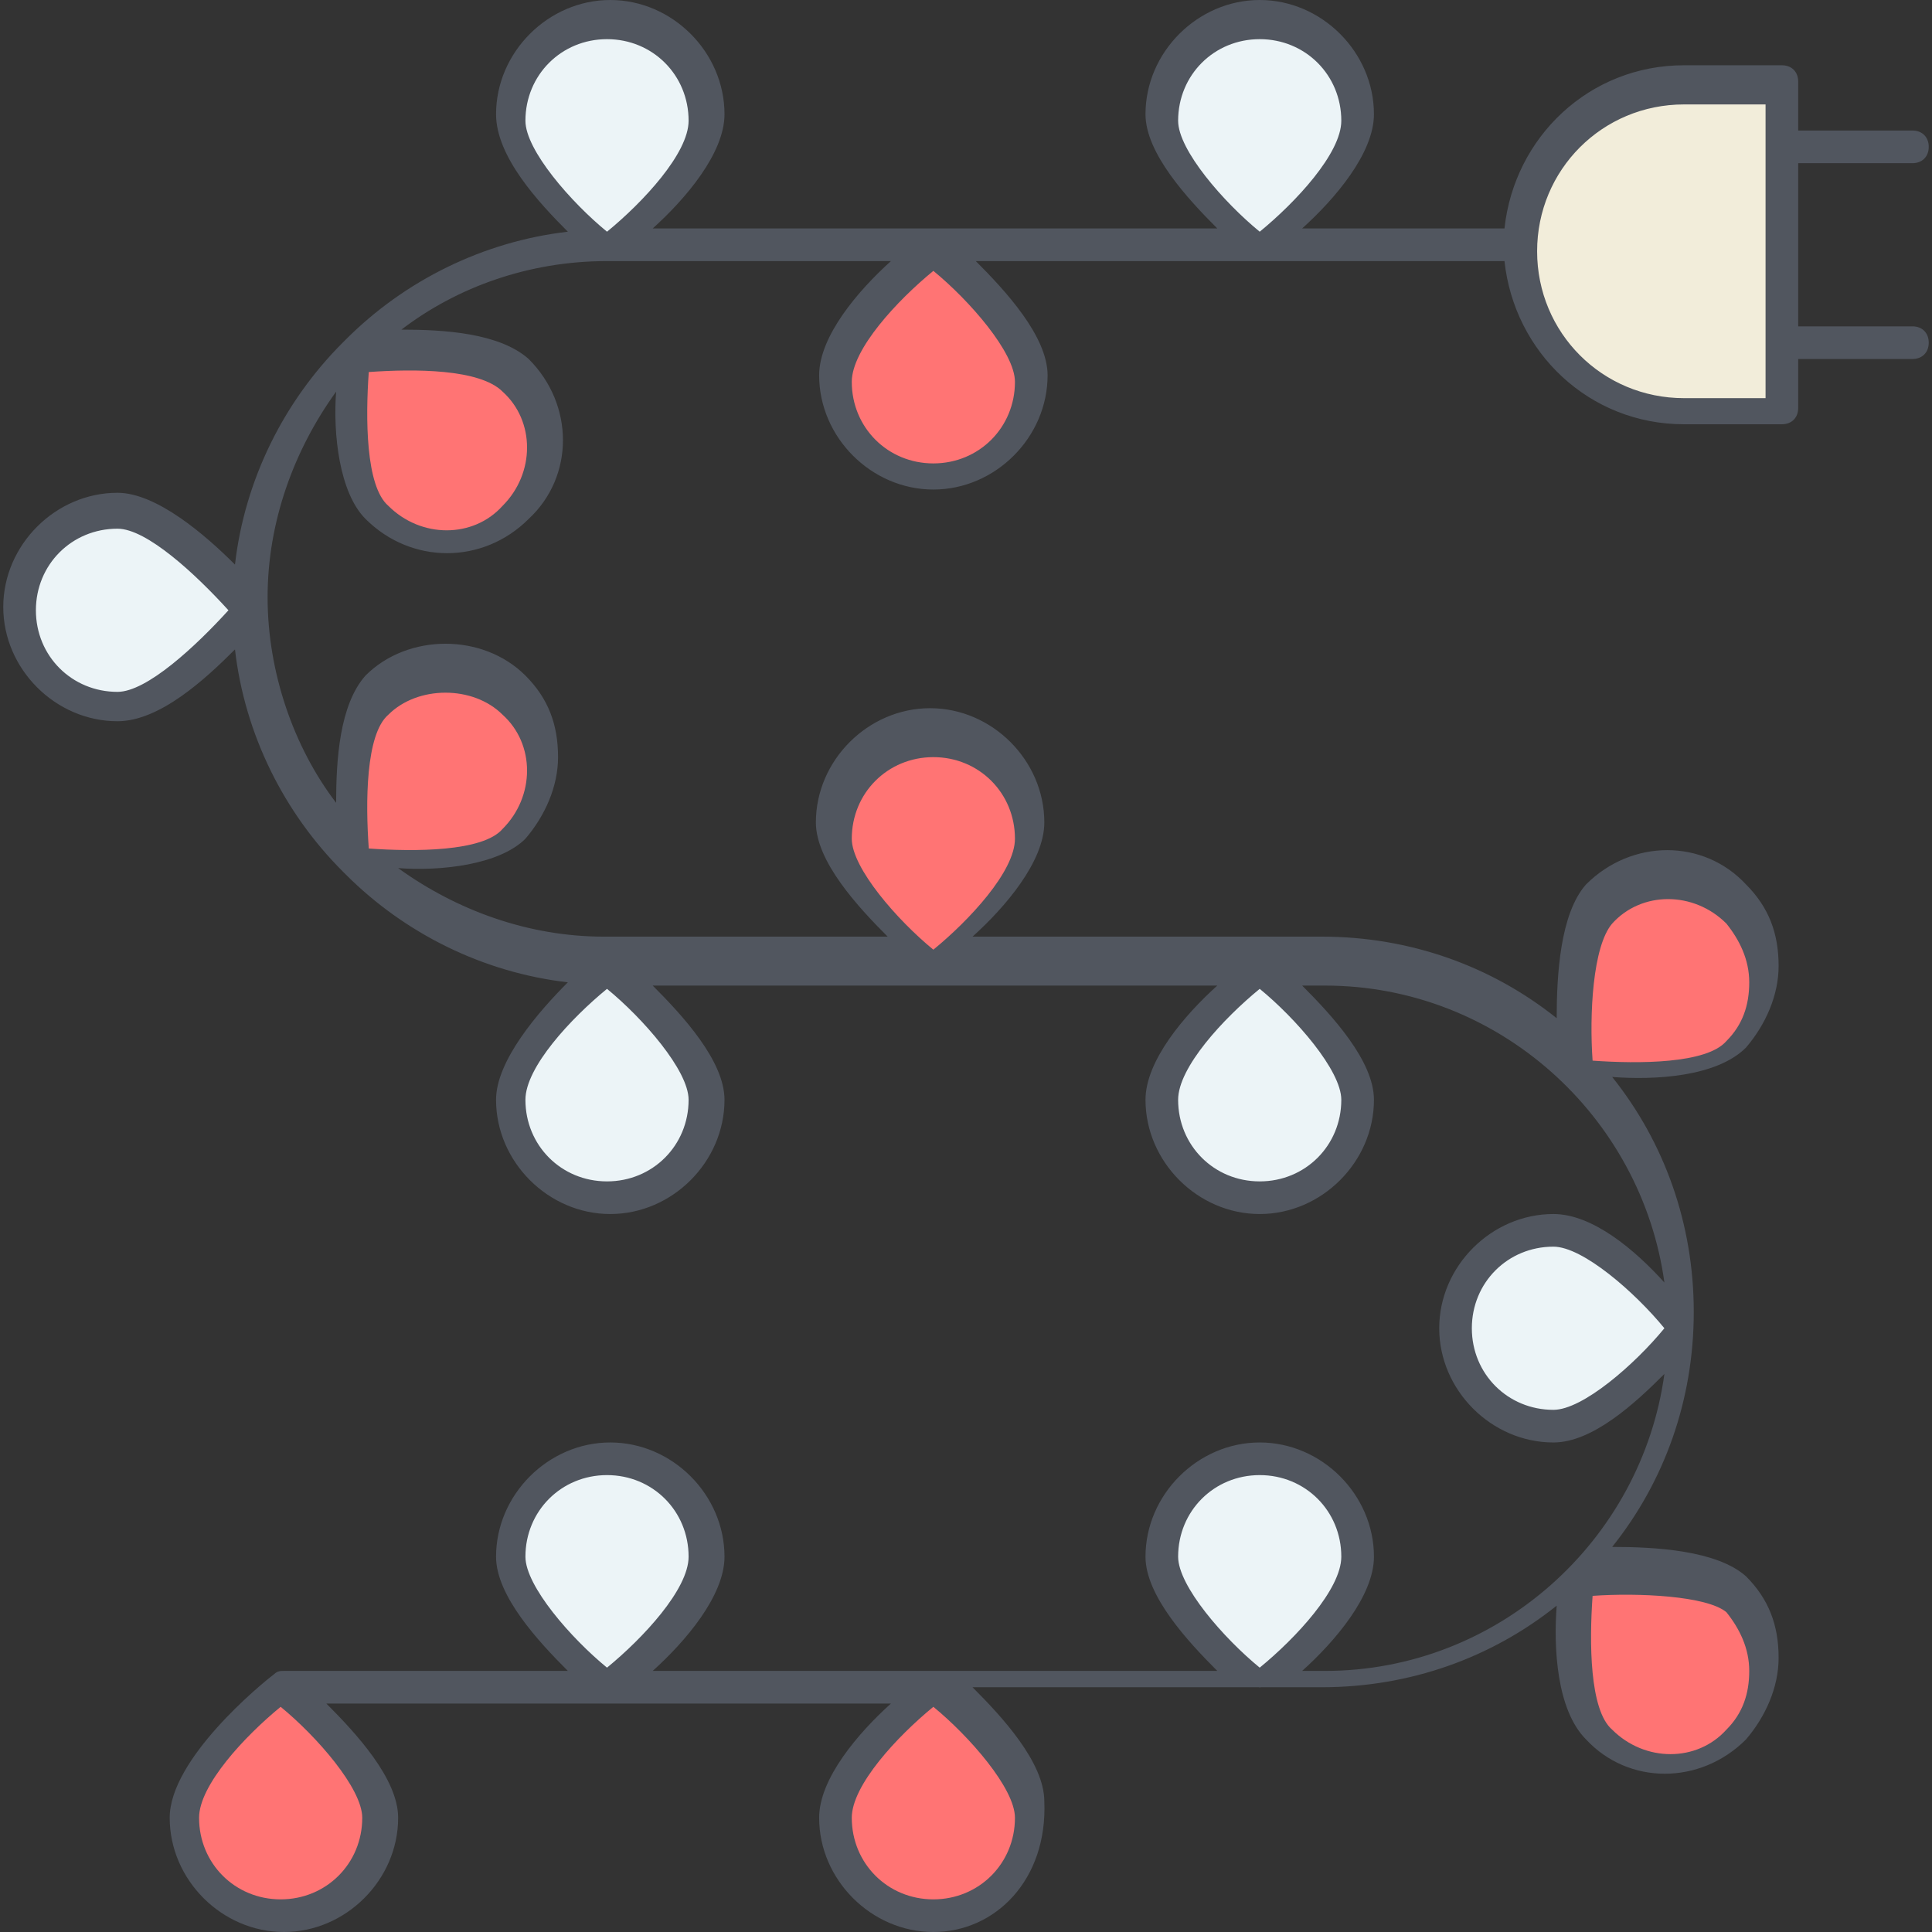
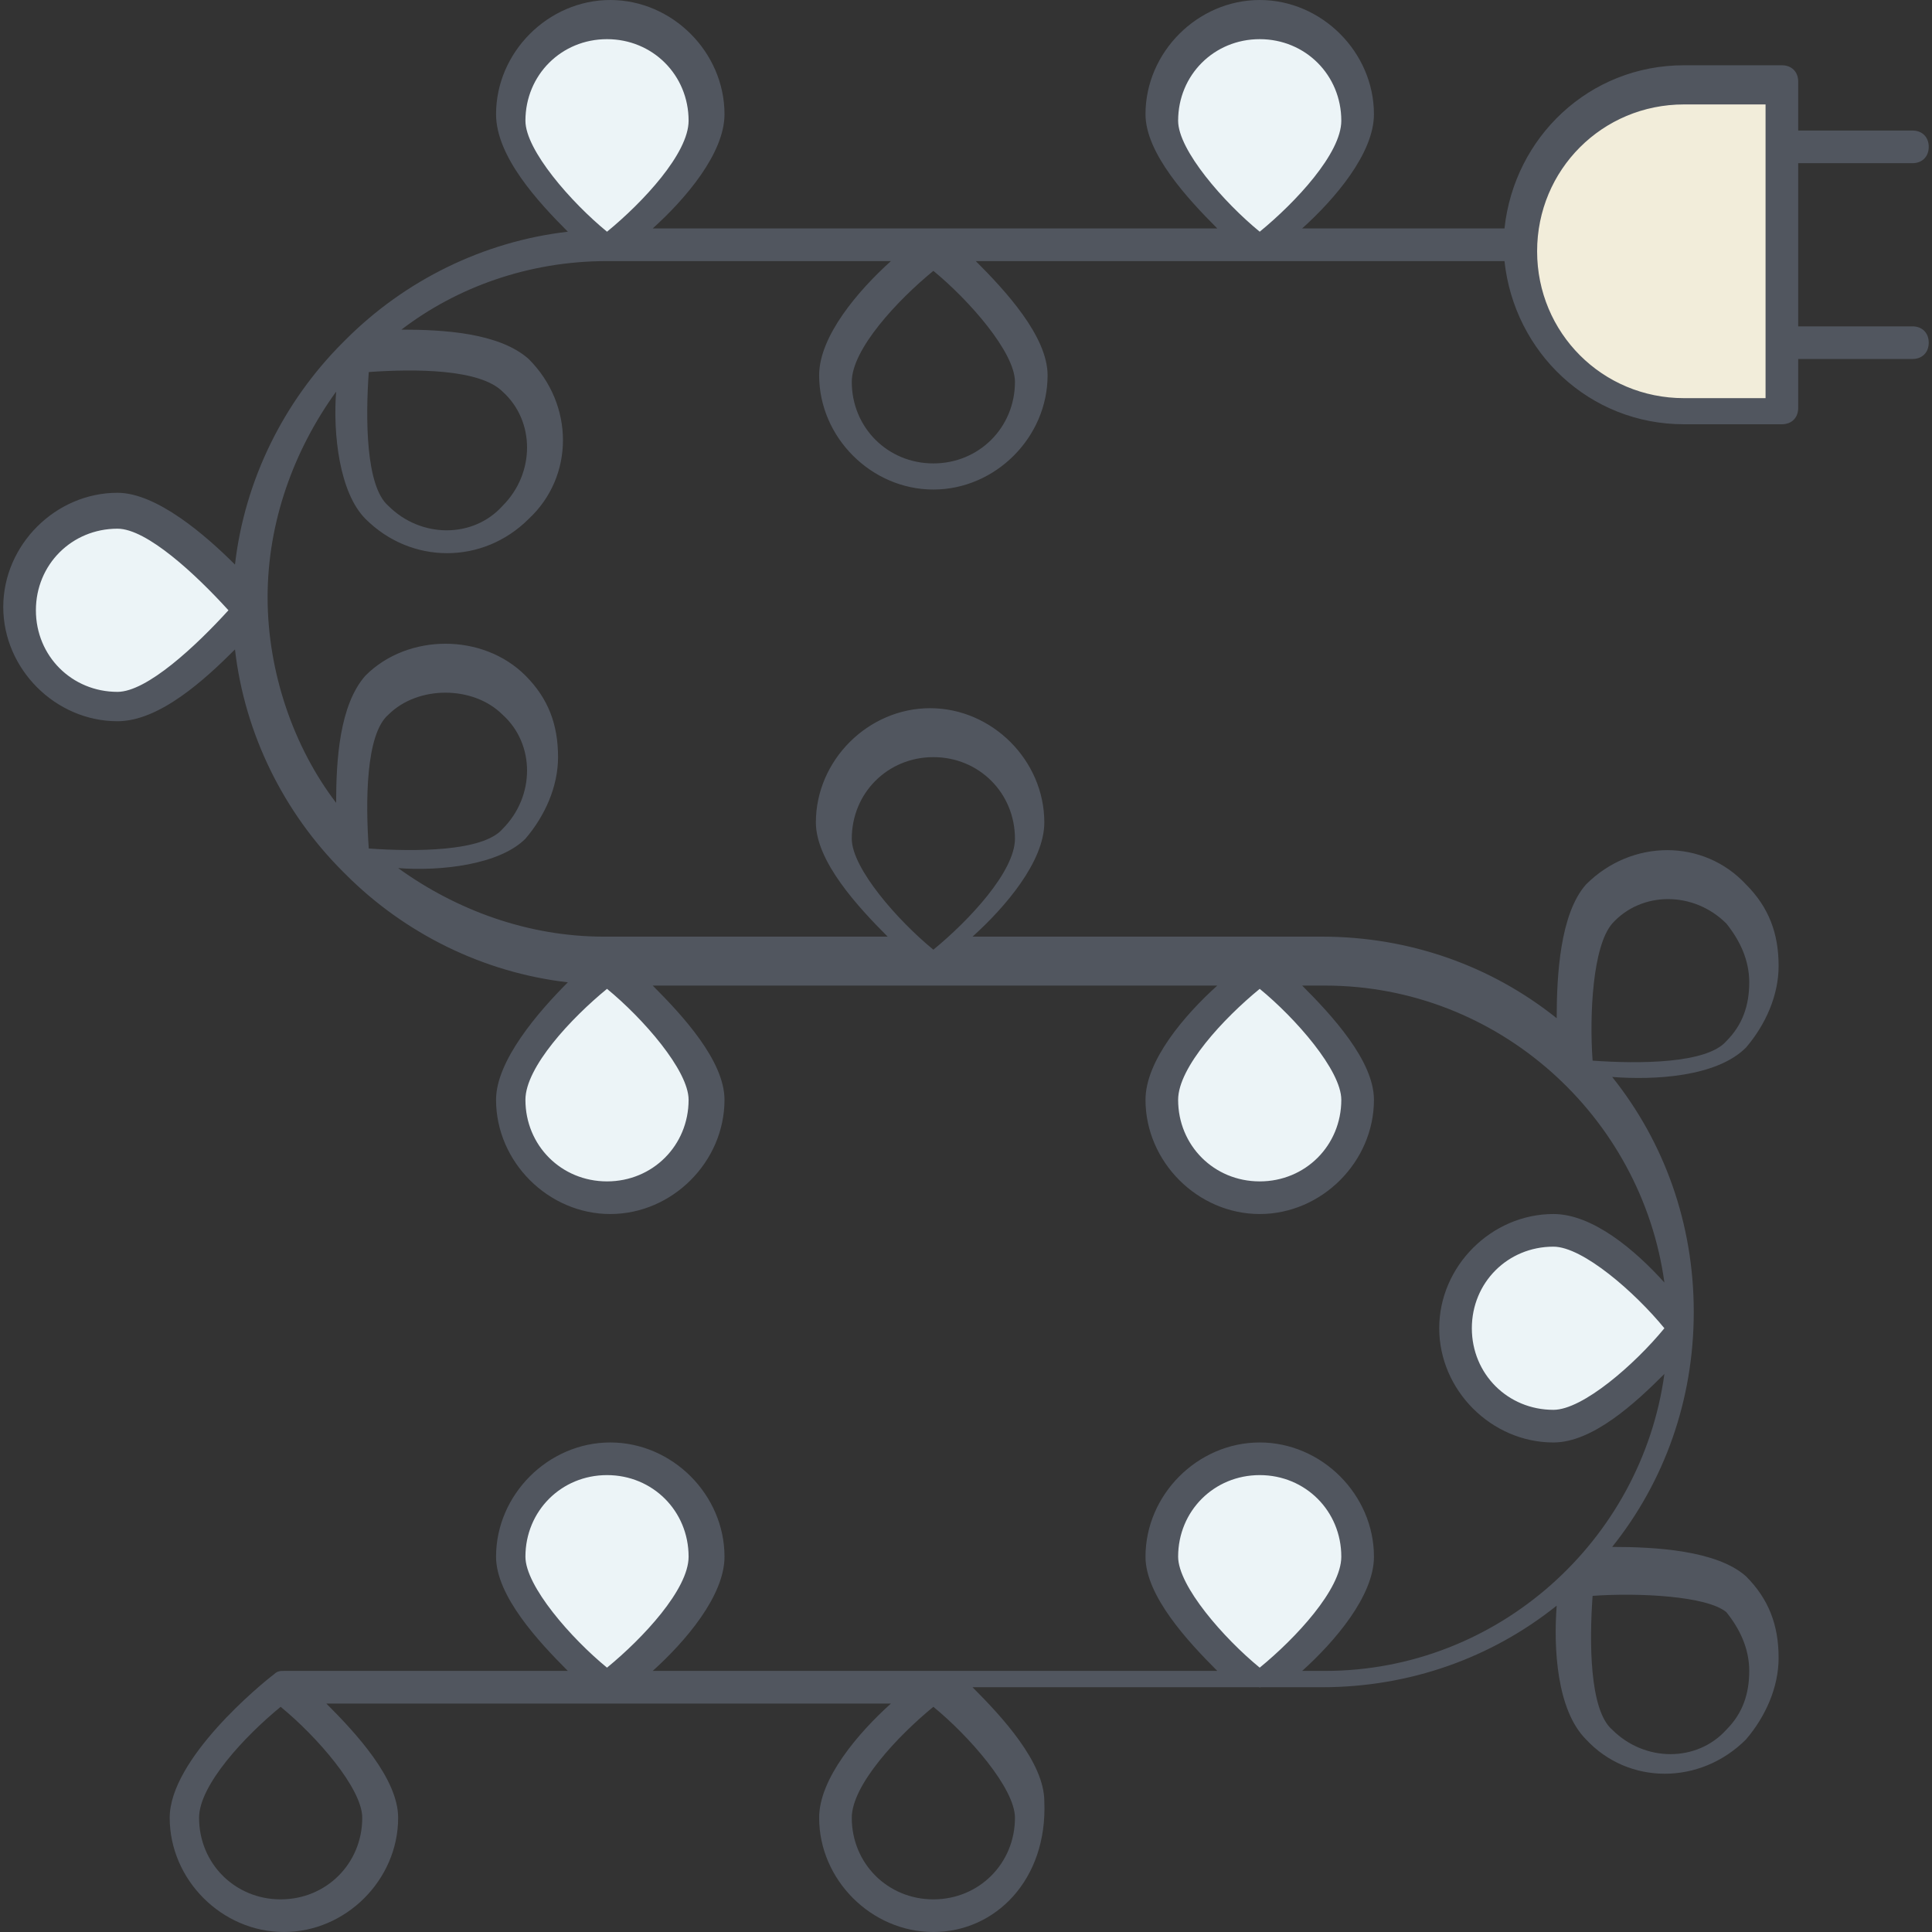
<svg xmlns="http://www.w3.org/2000/svg" height="800px" width="800px" version="1.1" id="Layer_1" viewBox="0 0 505.173 505.173" xml:space="preserve">
  <rect x="0" y="0" width="505.173" height="505.173" fill="#333333" stroke="none" />
  <g transform="translate(1 1)">
    <path style="fill:#ECF4F7;" d="M183.32,286.573c0,14.507-11.093,25.6-25.6,25.6c-14.507,0-25.6-11.093-25.6-25.6   s25.6-34.133,25.6-34.133S183.32,272.066,183.32,286.573z M29.72,132.973c14.507,0,34.133,25.6,34.133,25.6   s-19.627,25.6-34.133,25.6s-25.6-11.093-25.6-25.6S15.213,132.973,29.72,132.973z M353.986,286.573c0,14.507-11.093,25.6-25.6,25.6   c-14.507,0-25.6-11.093-25.6-25.6s25.6-34.133,25.6-34.133S353.986,272.066,353.986,286.573z M405.186,320.706   c14.507,0,34.133,25.6,34.133,25.6s-19.627,25.6-34.133,25.6c-14.507,0-25.6-11.093-25.6-25.6S390.68,320.706,405.186,320.706z    M328.386,4.973c14.507,0,25.6,11.093,25.6,25.6s-25.6,34.133-25.6,34.133s-25.6-19.627-25.6-34.133S313.88,4.973,328.386,4.973z    M328.386,380.44c13.653,0,25.6,11.093,25.6,25.6s-25.6,34.133-25.6,34.133s-25.6-19.627-25.6-34.133S313.88,380.44,328.386,380.44   z M157.72,380.44c14.507,0,25.6,11.093,25.6,25.6s-25.6,34.133-25.6,34.133s-25.6-19.627-25.6-34.133S143.213,380.44,157.72,380.44   z M157.72,4.973c14.507,0,25.6,11.093,25.6,25.6s-25.6,34.133-25.6,34.133s-25.6-19.627-25.6-34.133S143.213,4.973,157.72,4.973z" />
-     <path style="fill:#FF7474;" d="M453.826,237.933c10.24,10.24,10.24,26.453,0,35.84c-10.24,10.24-41.813,5.973-41.813,5.973   s-4.267-32.427,5.973-42.667C428.226,227.693,444.44,227.693,453.826,237.933z M268.653,474.306c0,14.507-11.093,25.6-25.6,25.6   c-14.507,0-25.6-11.093-25.6-25.6s25.6-34.133,25.6-34.133S268.653,459.799,268.653,474.306z M97.986,474.306   c0,14.507-11.093,25.6-25.6,25.6s-25.6-11.093-25.6-25.6s25.6-34.133,25.6-34.133S97.986,459.799,97.986,474.306z M133.826,182.466   c10.24,10.24,10.24,26.453,0,35.84c-10.24,10.24-41.813,5.973-41.813,5.973s-4.267-32.427,5.973-41.813   C107.373,173.08,123.586,173.08,133.826,182.466z M243.053,192.706c14.507,0,25.6,11.093,25.6,25.6s-25.6,34.133-25.6,34.133   s-25.6-19.627-25.6-34.133S228.546,192.706,243.053,192.706z M268.653,98.84c0,14.507-11.093,25.6-25.6,25.6   c-14.507,0-25.6-11.093-25.6-25.6s25.6-34.133,25.6-34.133S268.653,84.333,268.653,98.84z M453.826,418.84   c10.24,10.24,10.24,26.453,0,35.84c-10.24,10.24-26.453,10.24-35.84,0c-10.24-10.24-5.973-41.813-5.973-41.813   S444.44,408.599,453.826,418.84z M133.826,97.986c10.24,10.24,10.24,26.453,0,35.84c-10.24,10.24-26.453,10.24-35.84,0   c-10.24-10.24-5.973-41.813-5.973-41.813S123.586,88.599,133.826,97.986z" />
    <path style="fill:#F2EDDA;" d="M464.92,90.306v17.067h-25.6c-23.893,0-42.667-18.773-42.667-42.667S415.426,22.04,439.32,22.04   h25.6v17.067V90.306z" />
  </g>
  <path style="fill:#51565F;" d="M244.053,505.173c-16.213,0-29.867-13.653-29.867-29.867c0-10.24,10.24-22.187,18.773-29.867h-73.387  h-0.853H85.333c7.68,7.68,18.773,19.627,18.773,29.867c0,16.213-13.653,29.867-29.867,29.867s-29.867-13.653-29.867-29.867  c0-15.36,23.893-34.987,27.307-37.547c0.853-0.853,1.707-0.853,2.56-0.853l0,0l0,0l0,0l0,0l0,0h74.24  c-7.68-7.68-18.773-19.627-18.773-29.867c0-16.213,13.653-29.867,29.867-29.867s29.867,13.653,29.867,29.867  c0,10.24-10.24,22.187-18.773,29.867h147.627c-7.68-7.68-18.773-19.627-18.773-29.867c0-16.213,13.653-29.867,29.867-29.867  s29.867,13.653,29.867,29.867c0,10.24-10.24,22.187-18.773,29.867h5.973c45.227,0,82.773-34.133,88.747-77.653  c-7.68,7.68-18.773,17.92-29.013,17.92c-16.213,0-29.867-13.653-29.867-29.867s13.653-29.867,29.867-29.867  c10.24,0,21.333,9.387,29.013,17.92c-5.973-43.52-43.52-77.653-88.747-77.653h-5.973c7.68,7.68,18.773,19.627,18.773,29.867  c0,16.213-13.653,29.867-29.867,29.867s-29.867-13.653-29.867-29.867c0-10.24,10.24-22.187,18.773-29.867H170.666  c7.68,7.68,18.773,19.627,18.773,29.867c0,16.213-13.653,29.867-29.867,29.867s-29.867-13.653-29.867-29.867  c0-10.24,11.093-23.04,18.773-30.72c-22.187-2.56-42.667-12.8-58.027-28.16L89.6,227.84c-15.36-15.36-25.6-35.84-28.16-58.027  c-7.68,7.68-19.627,18.773-30.72,18.773c-16.213,0-29.867-13.653-29.867-29.867s13.653-29.867,29.867-29.867  c10.24,0,23.04,11.093,30.72,18.773C64,125.44,74.24,104.96,89.6,89.6l0.853-0.853c15.36-15.36,35.84-25.6,58.027-28.16  c-7.68-7.68-18.773-19.627-18.773-30.72C129.706,13.653,143.36,0,159.573,0s29.867,13.653,29.867,29.867  c0,10.24-10.24,22.187-18.773,29.867h147.627c-7.68-7.68-18.773-19.627-18.773-29.867C299.52,13.653,313.173,0,329.386,0  s29.867,13.653,29.867,29.867c0,10.24-10.24,22.187-18.773,29.867h52.907c2.56-23.893,22.187-42.667,46.933-42.667h25.6  c2.56,0,4.267,1.707,4.267,4.267v12.8h29.867c2.56,0,4.267,1.707,4.267,4.267s-1.707,4.267-4.267,4.267h-29.867v42.667h29.867  c2.56,0,4.267,1.707,4.267,4.267c0,2.56-1.707,4.267-4.267,4.267h-29.867v12.8c0,2.56-1.707,4.267-4.267,4.267h-25.6  c-24.747,0-44.373-18.773-46.933-42.667h-138.24c7.68,7.68,18.773,19.627,18.773,29.867c0,16.213-13.653,29.867-29.867,29.867  s-29.867-13.653-29.867-29.867c0-10.24,10.24-22.187,18.773-29.867h-74.24c-20.48,0-39.253,6.827-53.76,17.92  c11.093,0,25.6,0.853,33.28,7.68c11.947,11.947,11.947,30.72,0,41.813c-11.947,11.947-30.72,11.947-42.667,0l0,0  c-6.827-6.827-8.533-22.187-7.68-33.28c-11.093,15.36-17.92,34.133-17.92,53.76s6.827,39.253,17.92,53.76  c0-11.093,0.853-25.6,7.68-33.28c11.093-11.093,30.72-11.093,41.813,0c5.973,5.973,8.533,12.8,8.533,21.333  c0,7.68-3.413,15.36-8.533,21.333l0,0l0,0c-6.827,6.827-22.187,8.533-33.28,7.68c15.36,11.093,34.133,17.92,53.76,17.92h74.24  c-7.68-7.68-18.773-19.627-18.773-29.867c0-16.213,13.653-29.867,29.867-29.867s29.867,13.653,29.867,29.867  c0,10.24-10.24,22.187-18.773,29.867H345.6c23.04,0,44.373,7.68,61.44,21.333c0-11.093,0.853-27.307,7.68-34.987  c11.947-11.947,30.72-11.947,41.813,0c5.973,5.973,8.533,12.8,8.533,21.333c0,7.68-3.413,15.36-8.533,21.333l0,0  c-7.68,7.68-23.893,8.533-34.987,7.68c13.653,17.067,21.333,38.4,21.333,61.44s-7.68,44.373-21.333,61.44  c11.093,0,27.307,0.853,34.987,7.68c5.973,5.973,8.533,12.8,8.533,21.333c0,7.68-3.413,15.36-8.533,21.333  c-11.947,11.947-30.72,11.947-41.813,0l0,0l0,0c-7.68-7.68-8.533-23.893-7.68-34.987c-17.067,13.653-38.4,21.333-61.44,21.333  h-17.067h-0.853h-73.387c7.68,7.68,18.773,19.627,18.773,29.867C273.92,491.52,260.266,505.173,244.053,505.173z M244.053,446.293  c-9.387,7.68-21.333,20.48-21.333,29.013c0,11.947,9.387,21.333,21.333,21.333c11.947,0,21.333-9.387,21.333-21.333  C265.386,467.626,253.44,453.973,244.053,446.293z M73.386,446.293c-9.387,7.68-21.333,20.48-21.333,29.013  c0,11.947,9.387,21.333,21.333,21.333s21.333-9.387,21.333-21.333C94.72,467.626,82.773,453.973,73.386,446.293z M416.426,417.28  c-0.853,11.947-0.853,29.867,5.12,34.987l0,0c8.533,8.533,22.187,8.533,29.867,0c4.267-4.267,5.973-9.387,5.973-15.36  s-2.56-11.093-5.973-15.36C446.293,417.28,428.373,416.426,416.426,417.28z M158.72,385.706c-11.947,0-21.333,9.387-21.333,21.333  c0,7.68,11.947,21.333,21.333,29.013c9.387-7.68,21.333-20.48,21.333-29.013C180.053,395.093,170.666,385.706,158.72,385.706z   M329.386,385.706c-11.947,0-21.333,9.387-21.333,21.333c0,7.68,11.947,21.333,21.333,29.013c9.387-7.68,21.333-20.48,21.333-29.013  C350.72,395.093,341.333,385.706,329.386,385.706z M406.186,325.973c-11.947,0-21.333,9.387-21.333,21.333  c0,11.947,9.387,21.333,21.333,21.333c7.68,0,21.333-11.947,29.013-21.333C427.52,337.92,413.866,325.973,406.186,325.973z   M329.386,258.56c-9.387,7.68-21.333,20.48-21.333,29.013c0,11.947,9.387,21.333,21.333,21.333c11.947,0,21.333-9.387,21.333-21.333  C350.72,279.893,338.773,266.24,329.386,258.56z M158.72,258.56c-9.387,7.68-21.333,20.48-21.333,29.013  c0,11.947,9.387,21.333,21.333,21.333s21.333-9.387,21.333-21.333C180.053,279.893,168.106,266.24,158.72,258.56z M416.426,277.333  c11.947,0.853,29.867,0.853,34.987-5.12l0,0c4.267-4.267,5.973-9.387,5.973-15.36c0-5.973-2.56-11.093-5.973-15.36  c-8.533-8.533-22.187-8.533-29.867,0C416.426,247.466,415.573,265.386,416.426,277.333z M244.053,197.973  c-11.947,0-21.333,9.387-21.333,21.333c0,7.68,11.947,21.333,21.333,29.013c9.387-7.68,21.333-20.48,21.333-29.013  C265.386,207.36,256,197.973,244.053,197.973z M96.426,221.866c11.947,0.853,29.867,0.853,34.987-5.12l0,0  c8.533-8.533,8.533-22.187,0-29.867c-7.68-7.68-22.187-7.68-29.867,0C95.573,191.999,95.573,209.92,96.426,221.866z M30.72,138.24  c-11.947,0-21.333,9.387-21.333,21.333c0,11.947,9.387,21.333,21.333,21.333c7.68,0,20.48-11.947,29.013-21.333  C51.2,150.186,38.4,138.24,30.72,138.24z M101.546,132.266c8.533,8.533,22.187,8.533,29.867,0c8.533-8.533,8.533-22.187,0-29.867  c-5.973-5.973-23.04-5.973-34.987-5.12C95.573,109.226,95.573,127.146,101.546,132.266L101.546,132.266z M244.053,70.826  c-9.387,7.68-21.333,20.48-21.333,29.013c0,11.947,9.387,21.333,21.333,21.333c11.947,0,21.333-9.387,21.333-21.333  C265.386,92.16,253.44,78.506,244.053,70.826z M440.32,27.306c-21.333,0-38.4,17.067-38.4,38.4s17.067,38.4,38.4,38.4h21.333v-76.8  H440.32z M329.386,10.24c-11.947,0-21.333,9.387-21.333,21.333c0,7.68,11.947,21.333,21.333,29.013  c9.387-7.68,21.333-20.48,21.333-29.013C350.72,19.626,341.333,10.24,329.386,10.24z M158.72,10.24  c-11.947,0-21.333,9.387-21.333,21.333c0,7.68,11.947,21.333,21.333,29.013c9.387-7.68,21.333-20.48,21.333-29.013  C180.053,19.626,170.666,10.24,158.72,10.24z" />
</svg>